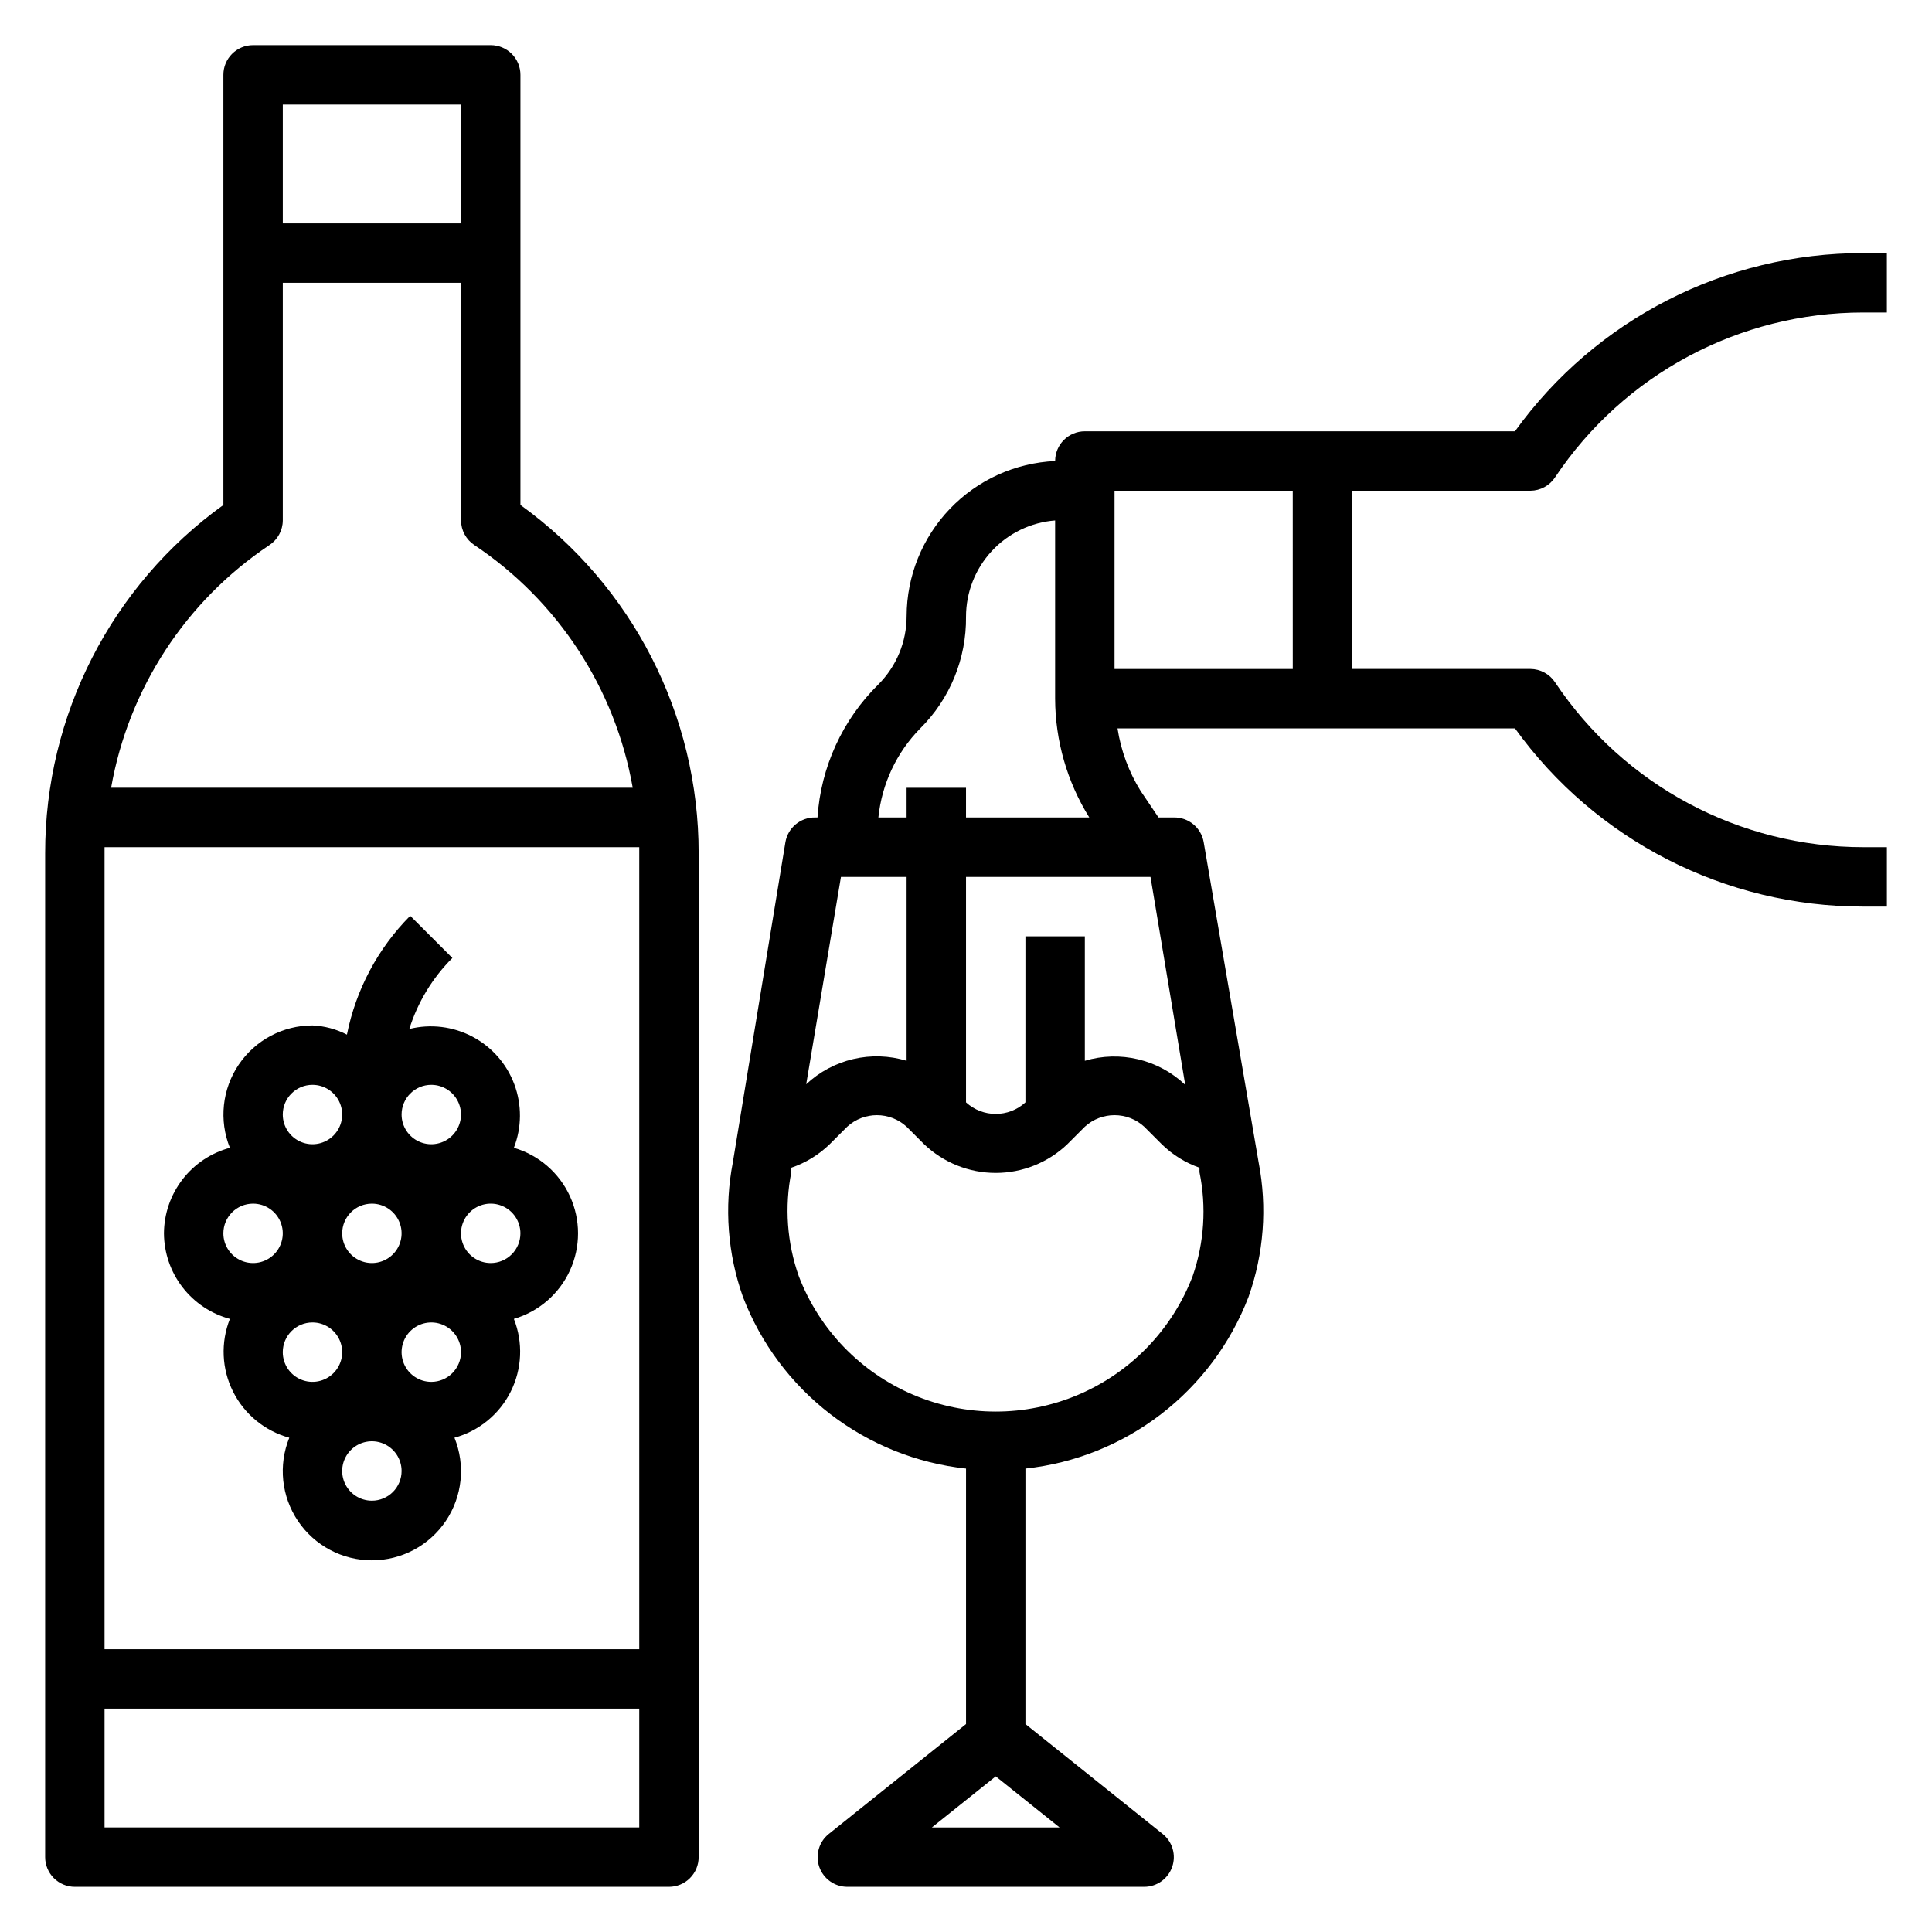
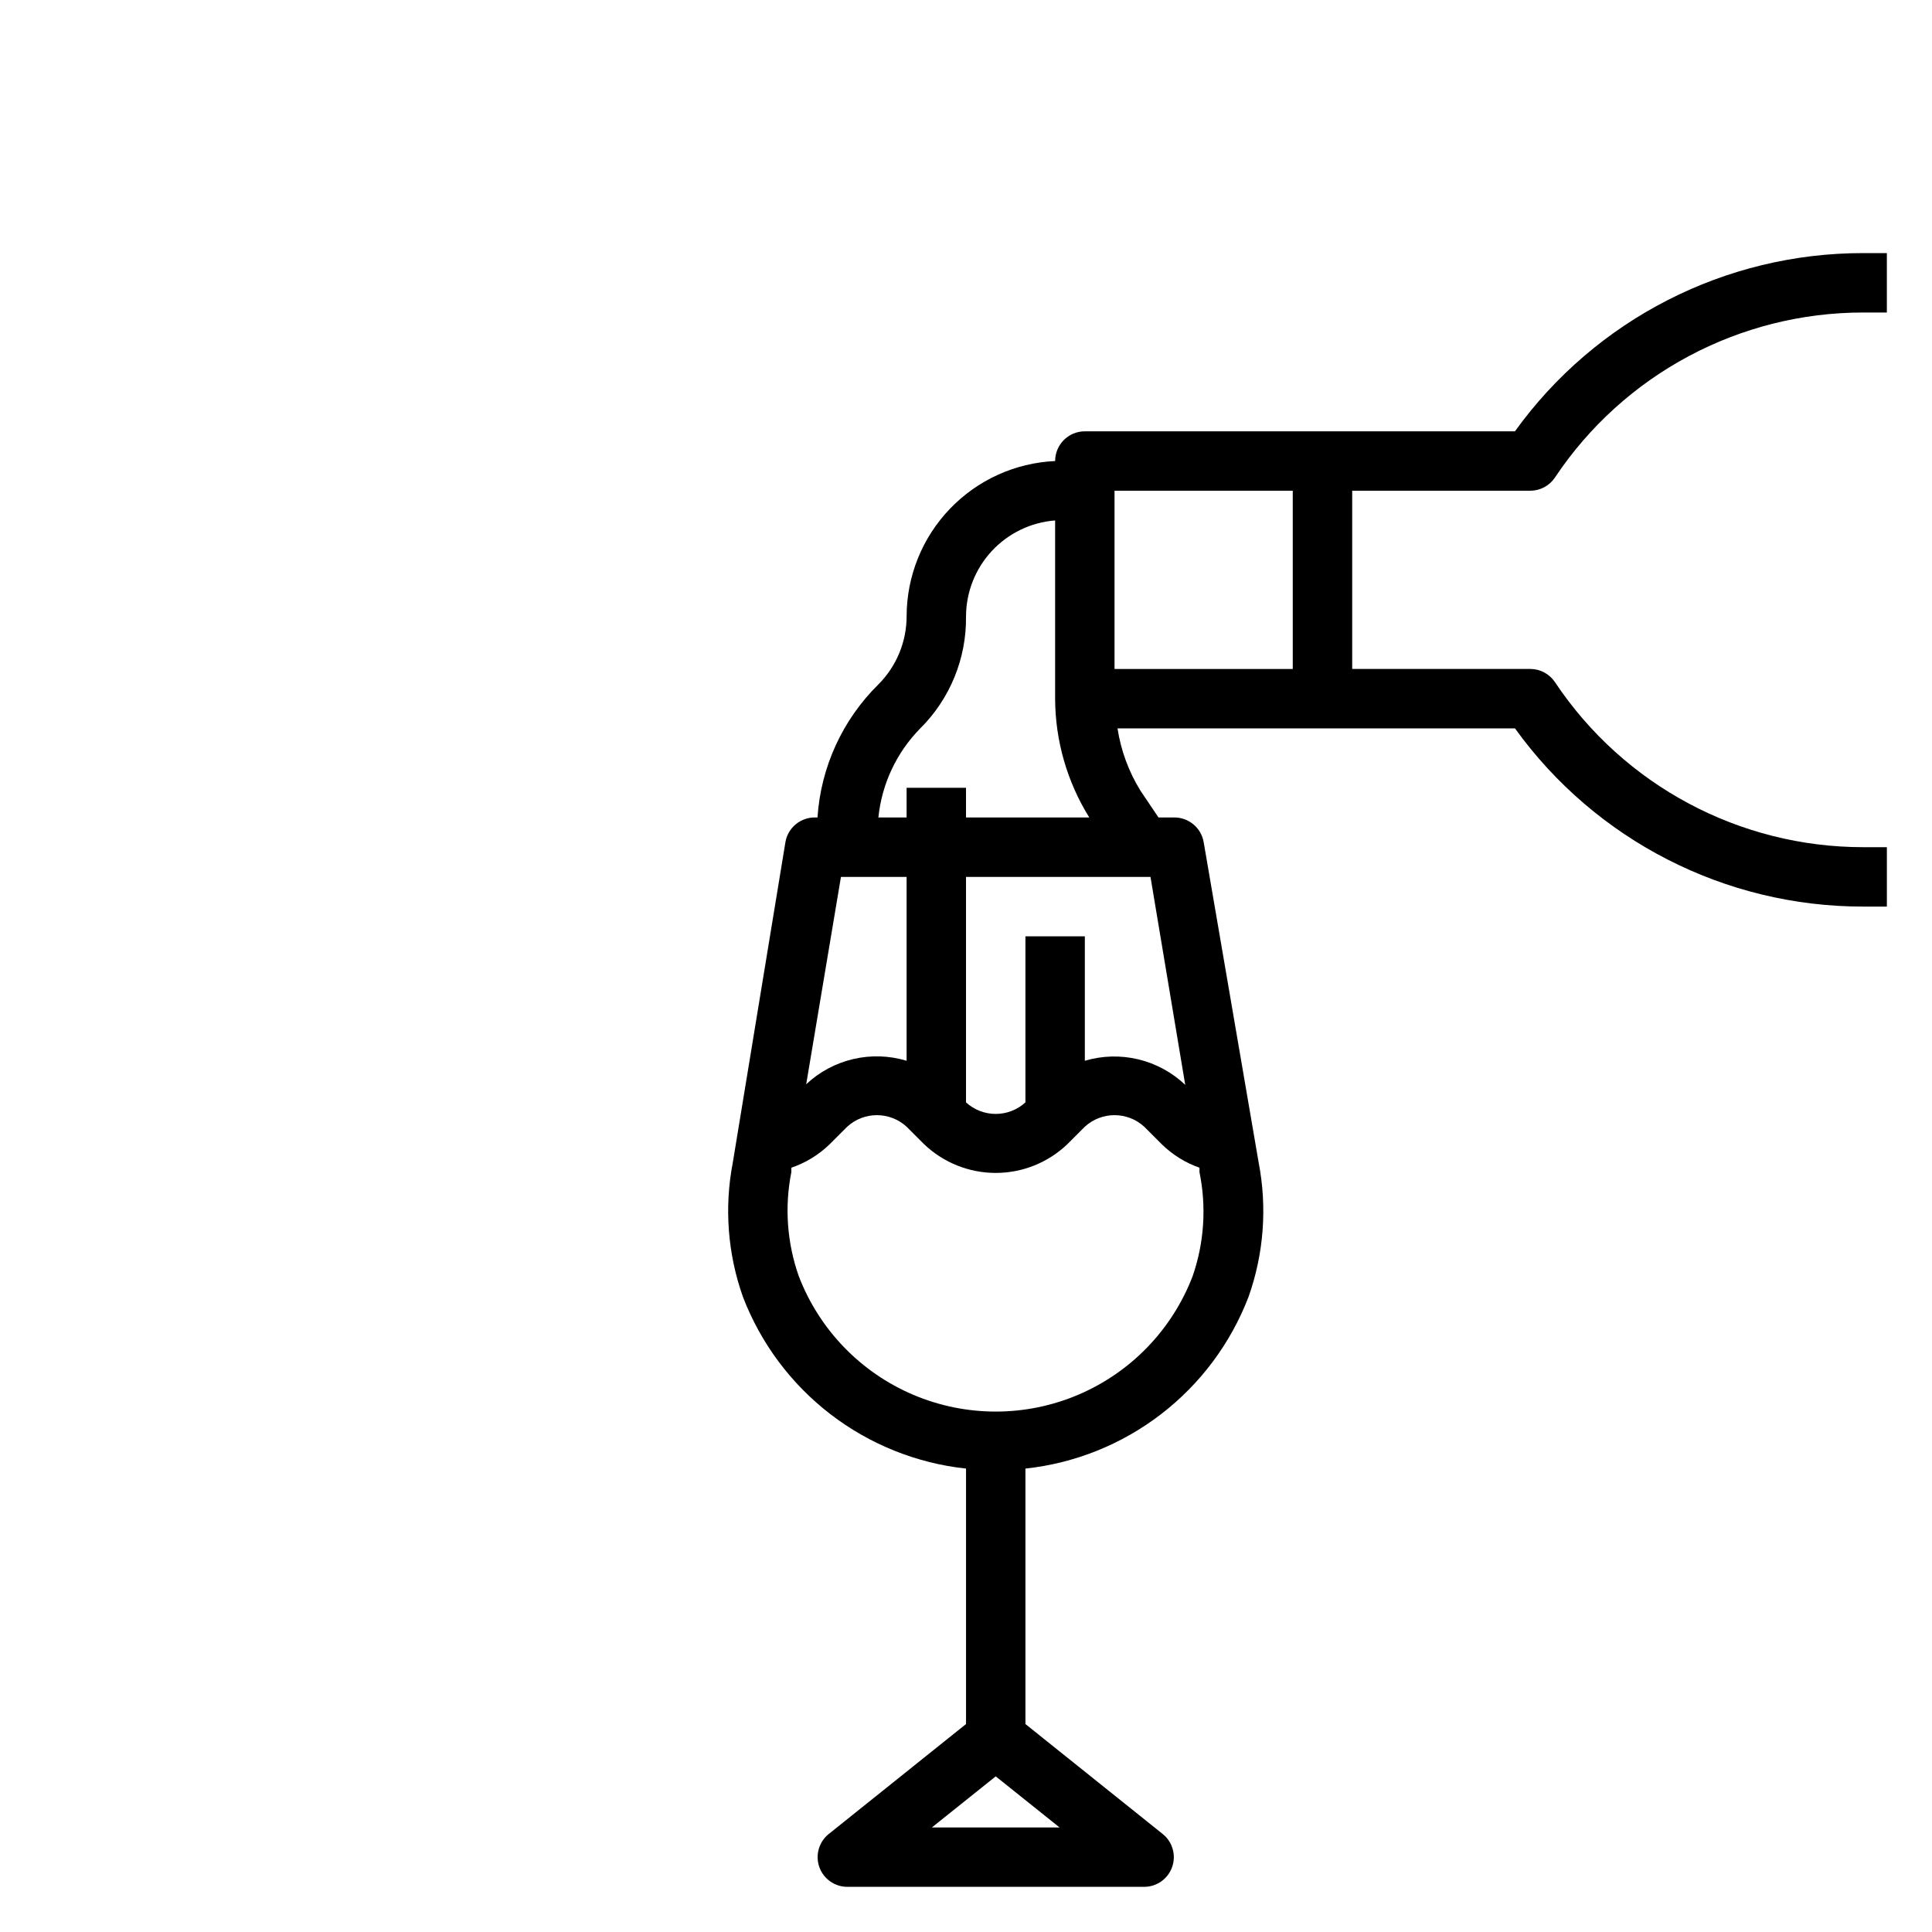
<svg xmlns="http://www.w3.org/2000/svg" fill="#000000" width="800px" height="800px" version="1.1" viewBox="144 144 512 512">
  <g>
-     <path d="m281.92 277.82v-113.99c0-2.086-0.828-4.09-2.305-5.566-1.477-1.473-3.481-2.305-5.566-2.305h-62.977c-4.348 0-7.871 3.523-7.871 7.871v113.99c-29.699 21.375-47.281 55.75-47.234 92.34v266c0 2.086 0.832 4.09 2.305 5.566 1.477 1.477 3.481 2.305 5.566 2.305h157.44c2.09 0 4.09-0.828 5.566-2.305 1.477-1.477 2.305-3.481 2.305-5.566v-266c0.047-36.59-17.531-70.965-47.23-92.34zm-15.742-106.11v31.488h-47.234v-31.488zm-50.777 116.74c2.199-1.449 3.531-3.902 3.543-6.535v-62.977h47.23v62.977h0.004c0.012 2.633 1.34 5.086 3.539 6.535 22.18 14.812 37.34 38.047 41.961 64.312h-138.23c4.621-26.266 19.781-49.5 41.957-64.312zm98.008 81.711v210.89h-141.7v-210.89-1.652h141.7v1.652zm-141.7 258.12v-31.488h141.7v31.488z" />
-     <path d="m187.45 470.85c0.031 5.172 1.754 10.188 4.914 14.285 3.156 4.094 7.57 7.039 12.562 8.387-2.477 6.246-2.176 13.254 0.832 19.262 3.004 6.012 8.43 10.457 14.91 12.227-2.953 7.277-2.09 15.551 2.297 22.066 4.391 6.519 11.734 10.426 19.59 10.426 7.856 0 15.199-3.906 19.586-10.426 4.391-6.516 5.25-14.789 2.297-22.066 6.484-1.77 11.91-6.215 14.914-12.227 3.004-6.008 3.309-13.016 0.832-19.262 6.586-1.922 12.008-6.609 14.863-12.848 2.852-6.238 2.852-13.41 0-19.648-2.856-6.238-8.277-10.926-14.863-12.848 2.106-5.406 2.144-11.398 0.117-16.832-2.027-5.434-5.984-9.93-11.117-12.633-5.133-2.703-11.082-3.426-16.711-2.023 2.231-7.102 6.148-13.555 11.414-18.812l-11.18-11.18h0.004c-8.562 8.621-14.395 19.574-16.77 31.488-2.832-1.465-5.945-2.297-9.133-2.441-7.84 0.008-15.164 3.906-19.551 10.406s-5.258 14.754-2.332 22.027c-4.992 1.344-9.406 4.289-12.562 8.387-3.16 4.094-4.883 9.113-4.914 14.285zm55.105-7.871c3.184 0 6.055 1.918 7.273 4.859 1.219 2.941 0.543 6.324-1.707 8.578-2.254 2.25-5.637 2.926-8.578 1.707s-4.859-4.09-4.859-7.273c0-4.348 3.523-7.871 7.871-7.871zm-15.742 31.488-0.004-0.004c3.184 0 6.055 1.918 7.273 4.863 1.219 2.941 0.547 6.324-1.707 8.578-2.25 2.25-5.637 2.922-8.578 1.707-2.941-1.219-4.859-4.09-4.859-7.273 0-4.348 3.523-7.875 7.871-7.875zm15.742 47.23c-3.184 0-6.055-1.918-7.273-4.859-1.219-2.941-0.543-6.328 1.707-8.578 2.25-2.254 5.637-2.926 8.578-1.707 2.941 1.219 4.859 4.09 4.859 7.273 0 2.086-0.828 4.09-2.305 5.566s-3.481 2.305-5.566 2.305zm15.742-31.488c-3.184 0-6.055-1.918-7.273-4.859-1.215-2.941-0.543-6.328 1.707-8.578 2.254-2.254 5.637-2.926 8.582-1.707 2.941 1.219 4.859 4.09 4.859 7.273 0 2.086-0.832 4.09-2.309 5.566-1.477 1.477-3.477 2.305-5.566 2.305zm15.742-31.488h0.004c-3.184 0-6.055-1.918-7.273-4.859s-0.547-6.328 1.707-8.578c2.25-2.254 5.637-2.926 8.578-1.707s4.859 4.09 4.859 7.273c0 2.086-0.828 4.09-2.305 5.566-1.477 1.477-3.481 2.305-5.566 2.305zm-15.742-47.23c3.184 0 6.055 1.918 7.273 4.859s0.547 6.324-1.707 8.578c-2.25 2.25-5.637 2.926-8.578 1.707-2.941-1.219-4.859-4.09-4.859-7.273 0-4.348 3.523-7.871 7.871-7.871zm-31.488 0c3.184 0 6.055 1.918 7.273 4.859s0.547 6.324-1.707 8.578c-2.25 2.25-5.637 2.926-8.578 1.707-2.941-1.219-4.859-4.09-4.859-7.273 0-4.348 3.523-7.871 7.871-7.871zm-15.742 31.488c3.184 0 6.055 1.918 7.273 4.859 1.219 2.941 0.543 6.324-1.707 8.578-2.25 2.25-5.637 2.926-8.578 1.707s-4.859-4.09-4.859-7.273c0-4.348 3.523-7.871 7.871-7.871z" />
    <path d="m549.57 274.05c2.633-0.016 5.086-1.344 6.535-3.543 18.219-27.312 48.883-43.707 81.711-43.691h6.219v-15.742h-6.219c-36.59-0.047-70.965 17.535-92.34 47.23h-113.98c-4.348 0-7.875 3.527-7.875 7.875-10.582 0.484-20.57 5.019-27.898 12.672-7.328 7.648-11.43 17.824-11.461 28.418 0.008 6.789-2.684 13.301-7.477 18.105-9.523 9.379-15.27 21.93-16.141 35.266h-0.629c-3.875-0.055-7.211 2.719-7.871 6.535l-13.934 84.859c-2.309 11.914-1.383 24.227 2.676 35.66 4.719 12.289 12.73 23.039 23.16 31.066 10.434 8.027 22.875 13.023 35.961 14.434v67.699l-36.367 29.125-0.004 0.004c-2.606 2.082-3.617 5.586-2.519 8.738 1.102 3.148 4.066 5.262 7.402 5.273h78.719c3.336-0.012 6.301-2.125 7.398-5.273 1.098-3.152 0.09-6.656-2.519-8.738l-36.367-29.129v-67.699c13.086-1.41 25.527-6.406 35.957-14.434 10.43-8.027 18.445-18.777 23.164-31.066 4.059-11.434 4.984-23.746 2.676-35.66l-14.562-84.859c-0.66-3.816-4-6.59-7.875-6.535h-4.094l-4.723-7.008v0.004c-3.148-5.066-5.238-10.715-6.141-16.609h105.33c21.375 29.695 55.75 47.277 92.34 47.23h6.219v-15.742h-6.219c-32.828 0.016-63.492-16.379-81.711-43.691-1.449-2.199-3.902-3.527-6.535-3.543h-47.23v-47.23zm-182.71 102.34h17.398v48.727c-4.59-1.391-9.465-1.547-14.137-0.457-4.672 1.094-8.973 3.394-12.469 6.676zm24.09 251.91 16.926-13.543 16.926 13.543zm69.117-146.11c-5.43 14.164-16.379 25.516-30.344 31.445-13.961 5.93-29.734 5.93-43.699 0-13.961-5.93-24.914-17.281-30.34-31.445-3.121-8.84-3.801-18.359-1.969-27.555v-1.18c3.805-1.293 7.273-3.418 10.156-6.219l4.644-4.644c4.453-4.082 11.289-4.082 15.742 0l4.644 4.644c5.113 4.879 11.906 7.602 18.973 7.602s13.859-2.723 18.973-7.602l4.644-4.644c4.453-4.082 11.289-4.082 15.742 0l4.644 4.644c2.836 2.781 6.25 4.906 9.996 6.219v1.18c1.883 9.18 1.258 18.699-1.809 27.555zm-1.969-50.695c-3.484-3.309-7.777-5.641-12.449-6.762-4.668-1.117-9.555-0.988-14.156 0.383v-32.984h-15.746v44.008c-4.453 4.082-11.289 4.082-15.742 0v-59.75h48.887zm-58.094-70.852v-7.871h-15.746v7.871h-7.477c0.906-8.902 4.82-17.234 11.098-23.613 7.875-7.824 12.246-18.5 12.125-29.602 0-6.441 2.434-12.648 6.809-17.379 4.379-4.727 10.383-7.629 16.805-8.125v47.23c0.039 11.133 3.172 22.039 9.055 31.488zm86.594-39.359h-47.234v-47.23h47.23z" />
  </g>
</svg>